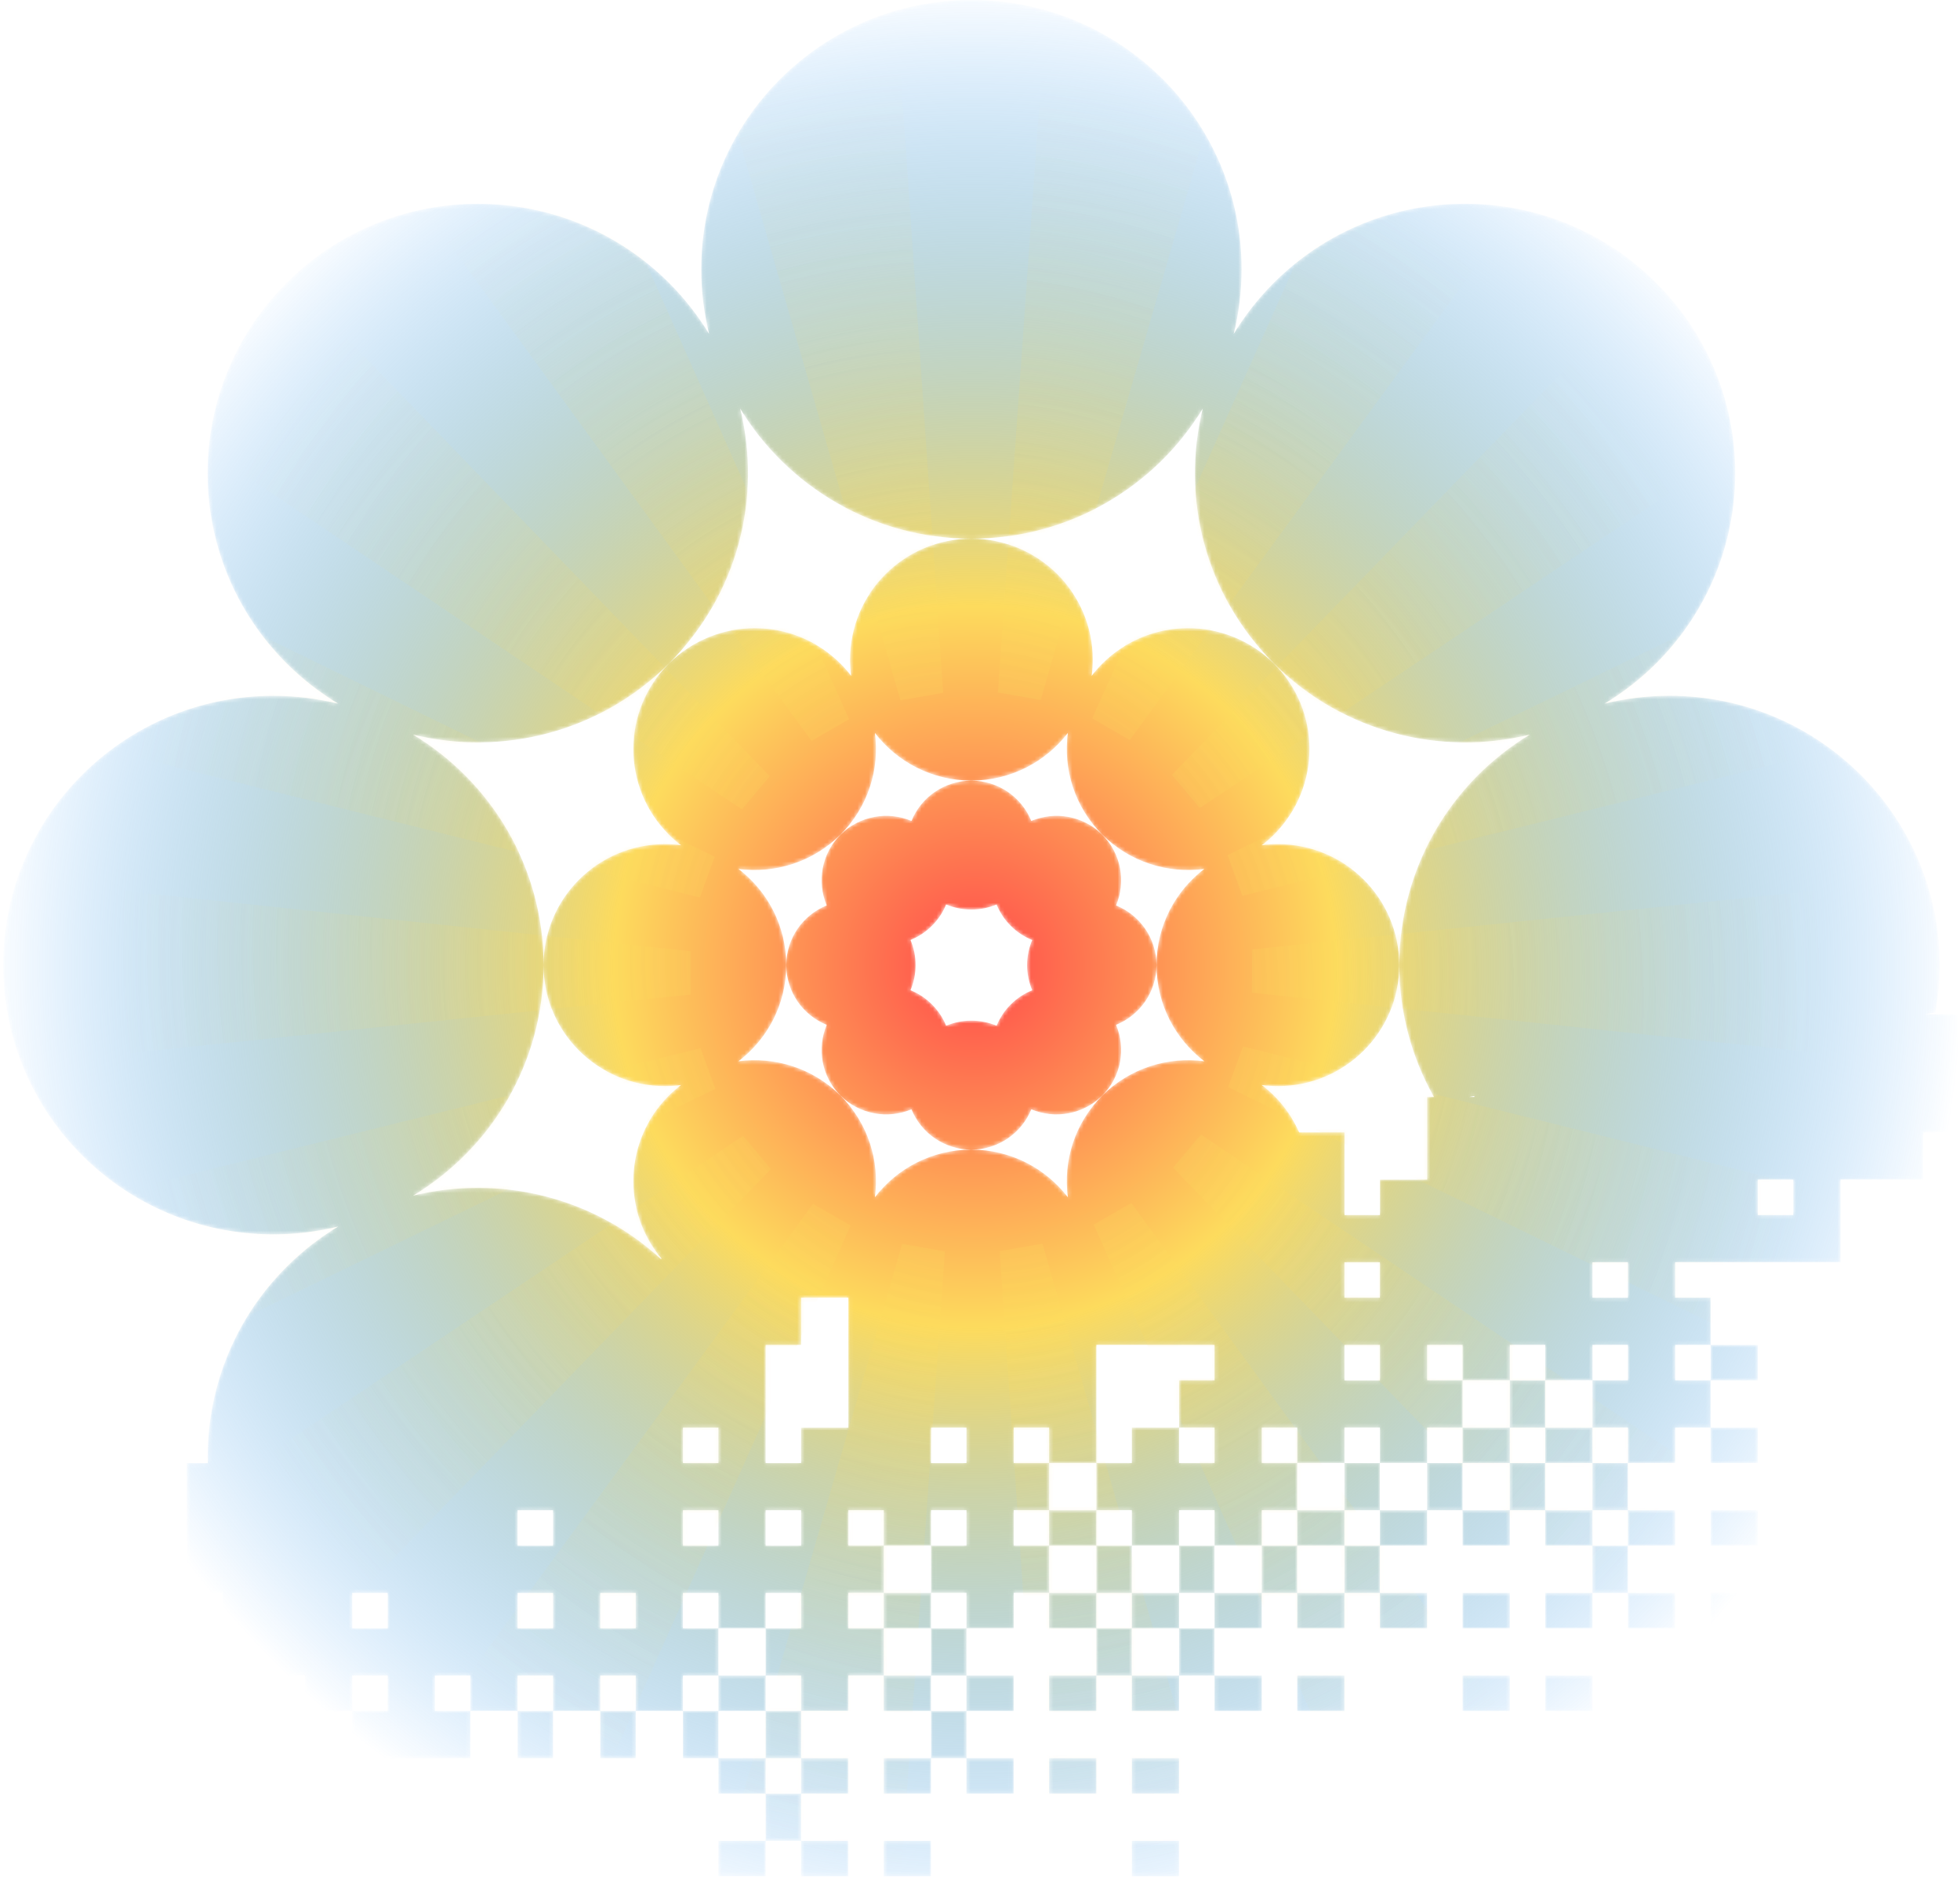
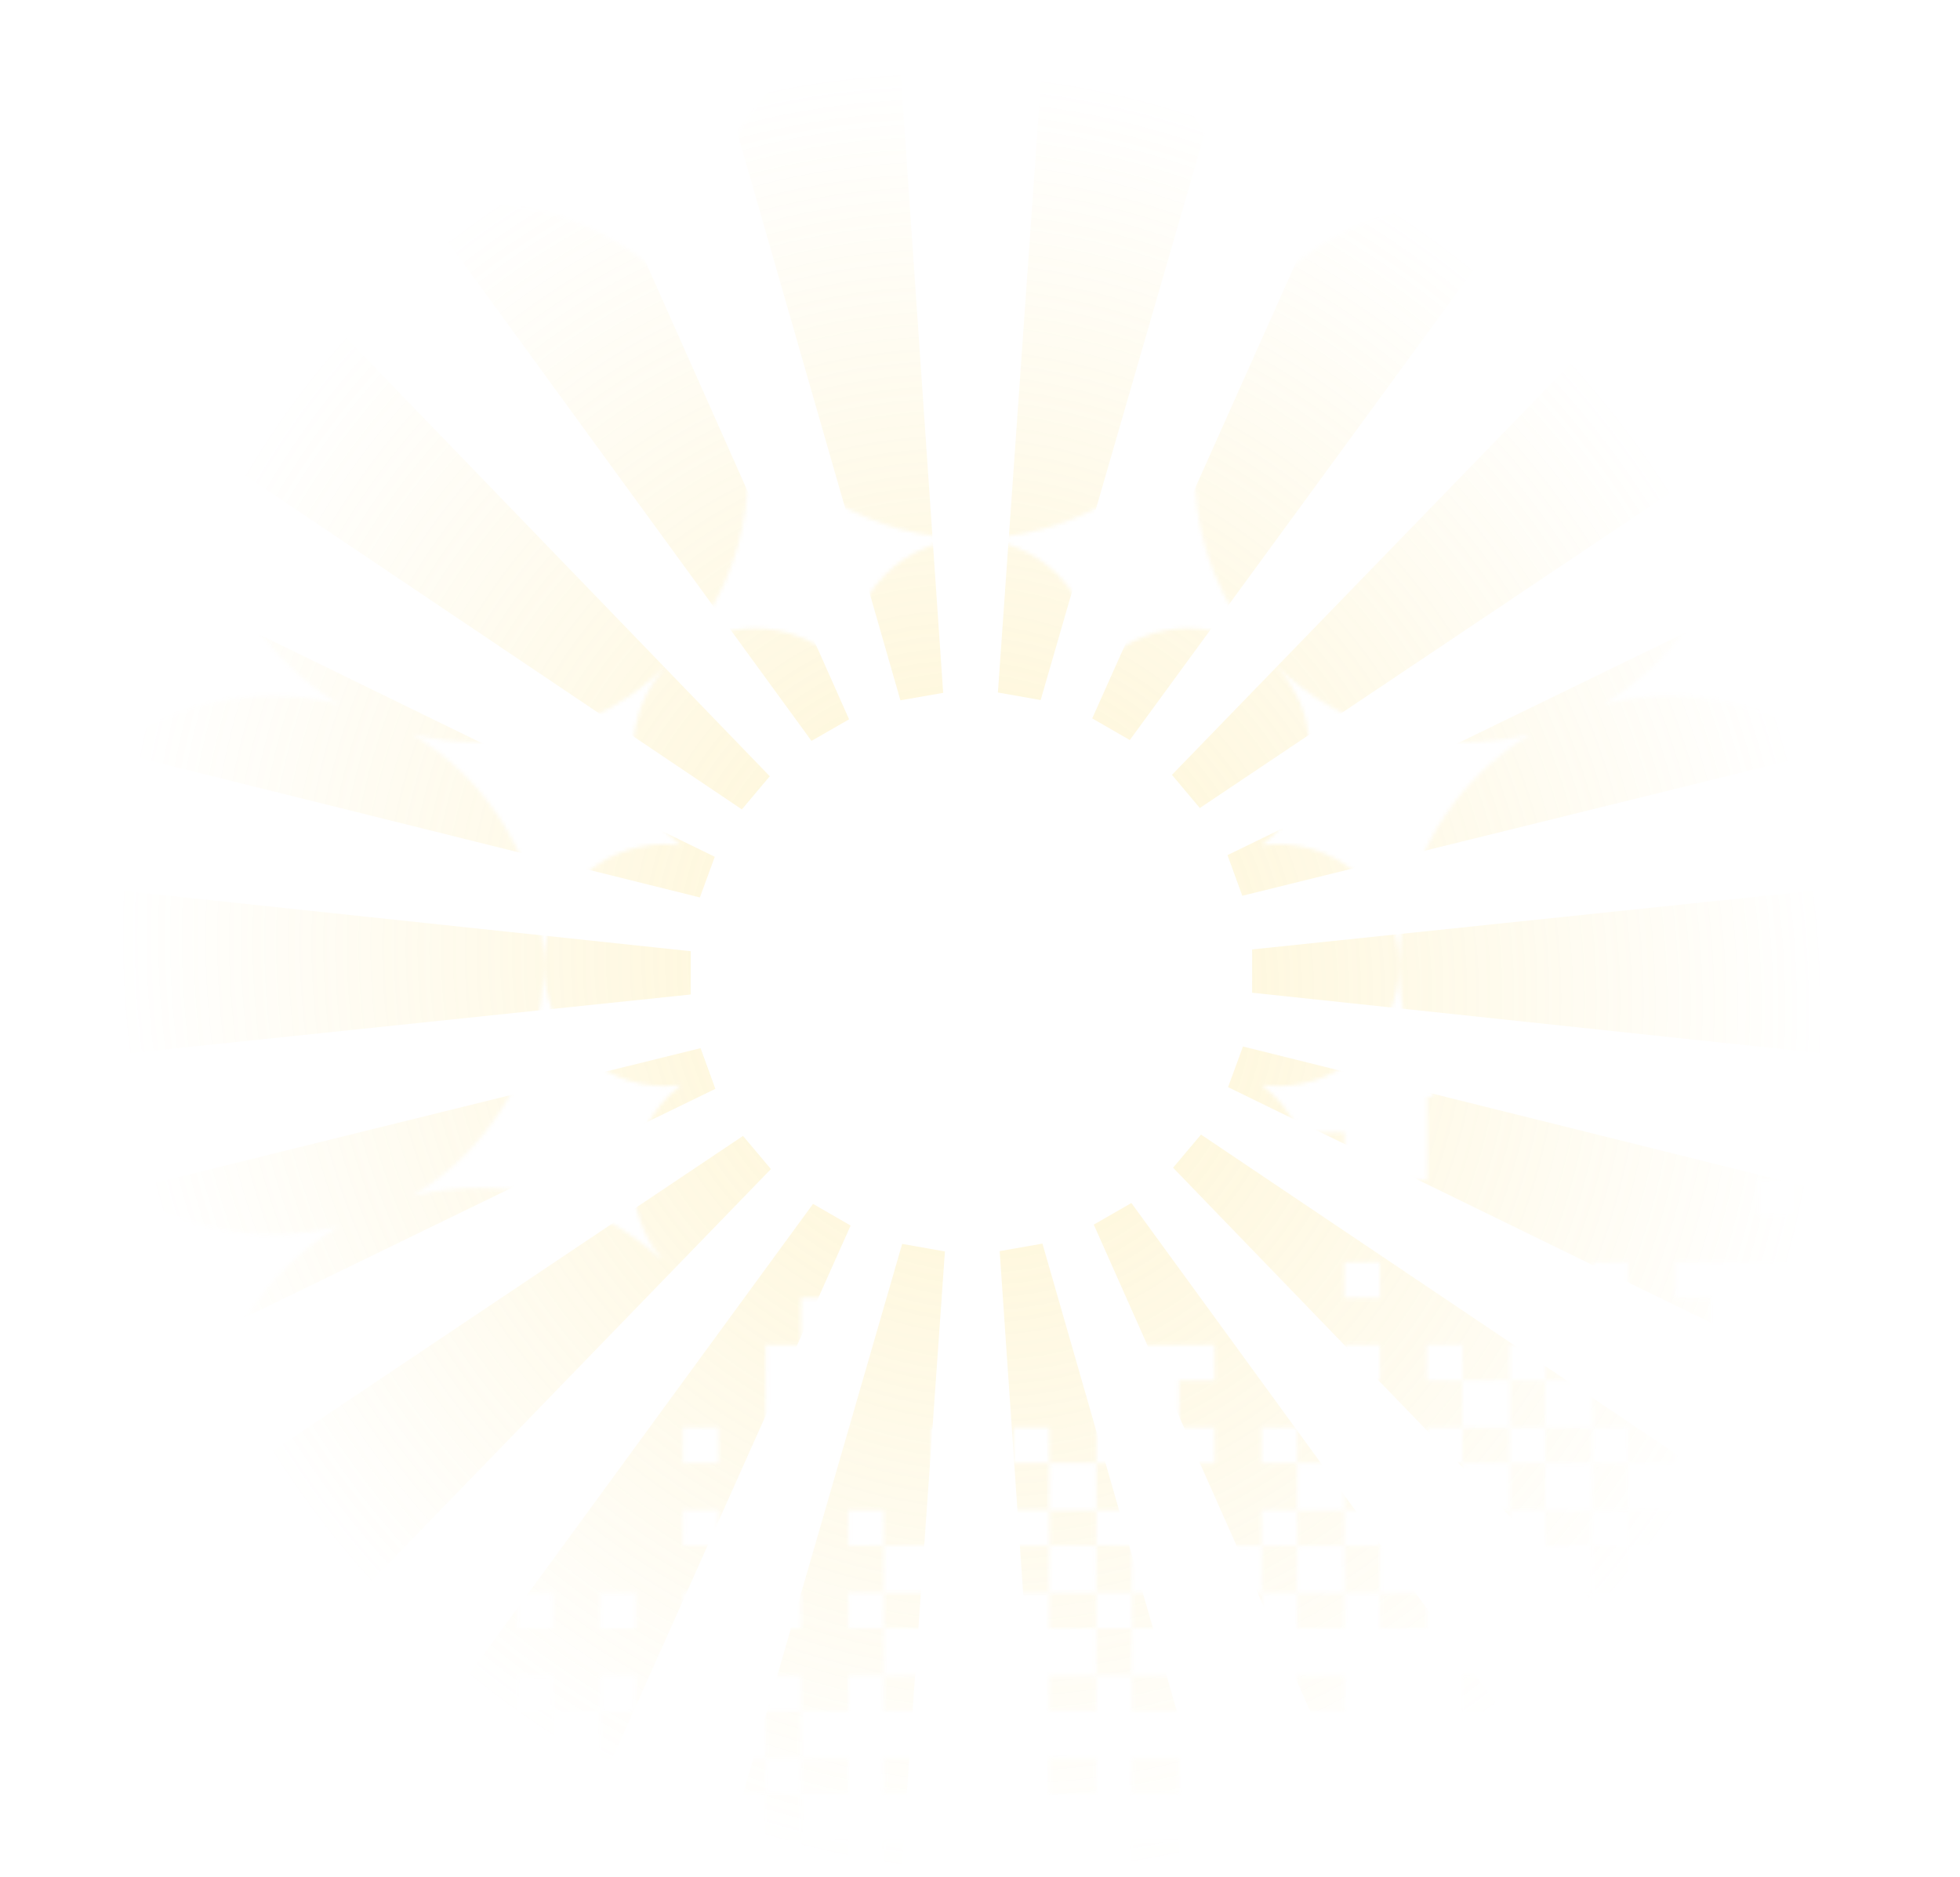
<svg xmlns="http://www.w3.org/2000/svg" width="520" height="498" viewBox="0 0 520 498" fill="none">
  <mask id="mask0_9_425" style="mask-type:alpha" maskUnits="userSpaceOnUse" x="0" y="0" width="520" height="498">
    <path d="M453.827 403.787L453.827 400.655L466.362 400.655L466.362 410.052L453.827 410.052L453.827 403.787ZM206.263 466.434L203.129 466.434L203.129 453.905L212.53 453.905L212.53 466.434L206.263 466.434ZM165.524 453.905L168.658 453.905L168.658 466.434L159.257 466.434L159.257 453.905L165.524 453.905ZM300.284 469.566L300.284 466.434L312.819 466.434L312.819 475.831L300.284 475.831L300.284 469.566ZM344.147 447.64L344.147 444.508L356.682 444.508L356.682 453.905L344.147 453.905L344.147 447.64ZM212.53 469.566L212.53 466.434L225.065 466.434L225.065 475.831L212.53 475.831L212.53 469.566ZM388.019 425.714L388.019 422.581L400.554 422.581L400.554 431.978L388.019 431.978L388.019 425.714ZM453.827 425.714L453.827 422.581L466.362 422.581L466.362 431.978L453.827 431.978L453.827 425.714ZM409.964 447.64L409.964 444.508L422.499 444.508L422.499 453.905L409.964 453.905L409.964 447.64ZM143.597 453.905L146.731 453.905L146.731 466.434L137.33 466.434L137.33 453.905L143.597 453.905ZM388.019 447.64L388.019 444.508L400.554 444.508L400.554 453.905L388.019 453.905L388.019 447.64ZM212.53 447.64L212.53 444.508L203.129 444.508L203.129 431.978L212.53 431.978L212.53 422.581L203.129 422.581L203.129 431.978L190.594 431.978L190.594 422.581L181.193 422.581L181.193 431.978L190.594 431.978L190.594 444.508L181.193 444.508L181.193 453.905L168.658 453.905L168.658 444.508L159.257 444.508L159.257 453.905L146.722 453.905L146.722 444.508L137.321 444.508L137.321 453.905L124.786 453.905L124.786 444.508L115.385 444.508L115.385 453.905L124.786 453.905L124.786 466.434L93.449 466.434L93.449 453.905L102.85 453.905L102.85 444.508L93.449 444.508L93.449 453.905L80.914 453.905L80.914 444.508L58.978 444.508L58.978 422.581L49.577 422.581L49.577 388.126L55.124 388.126C54.714 369.323 61.683 350.393 76.077 336.048C80.276 331.862 84.876 328.312 89.741 325.38C84.221 326.742 78.454 327.468 72.515 327.468C32.933 327.468 0.84 295.482 0.84 256.033C0.84 216.584 32.933 184.598 72.515 184.598C78.454 184.598 84.221 185.333 89.741 186.686C84.876 183.754 80.276 180.213 76.077 176.018C48.083 148.118 48.083 102.894 76.077 74.994C104.071 47.094 149.446 47.094 177.44 74.994C181.639 79.18 185.201 83.765 188.144 88.613C186.777 83.111 186.049 77.364 186.049 71.435C186.049 31.986 218.142 5.52749e-05 257.723 5.70051e-05C297.305 5.87353e-05 329.398 31.986 329.398 71.435C329.398 77.355 328.66 83.102 327.303 88.604C330.246 83.755 333.798 79.171 337.998 74.985C365.992 47.085 411.367 47.085 439.361 74.985C467.355 102.885 467.355 148.109 439.361 176.009C435.162 180.195 430.561 183.744 425.697 186.677C431.217 185.315 436.984 184.589 442.923 184.589C482.505 184.589 514.598 216.575 514.598 256.024C514.598 260.309 514.197 264.504 513.468 268.58C512.539 268.744 511.61 268.916 510.69 269.08L519.645 269.08L519.645 300.403L510.243 300.403L510.243 312.932L488.307 312.932L488.307 334.858L444.435 334.858L444.435 344.255L453.836 344.255L453.836 356.785L444.435 356.785L444.435 366.182L453.836 366.182L453.836 378.711L444.435 378.711L444.435 388.108L431.9 388.108L431.9 378.711L422.499 378.711L422.499 366.182L431.9 366.182L431.9 356.785L422.499 356.785L422.499 366.182L409.964 366.182L409.964 356.785L400.563 356.785L400.563 366.182L388.028 366.181L388.028 356.785L378.627 356.785L378.627 366.181L388.028 366.181L388.028 378.711L378.627 378.711L378.627 388.108L366.092 388.108L366.092 378.711L356.691 378.711L356.691 388.108L344.156 388.108L344.156 378.711L334.755 378.711L334.755 388.108L344.156 388.108L344.156 400.637L334.755 400.637L334.755 410.034L322.22 410.034L322.22 400.637L312.819 400.637L312.819 410.034L300.284 410.034L300.284 400.637L290.883 400.637L290.883 388.108L300.284 388.108L300.284 378.711L312.819 378.711L312.819 388.108L322.22 388.108L322.22 378.711L312.819 378.711L312.819 366.181L322.22 366.181L322.22 356.785L290.883 356.785L290.883 388.108L278.348 388.108L278.348 378.711L268.947 378.711L268.947 388.108L278.348 388.108L278.348 400.637L268.947 400.637L268.947 410.034L278.348 410.034L278.348 422.563L268.947 422.563L268.947 431.96L256.412 431.96L256.412 422.563L247.01 422.563L247.01 410.034L256.412 410.034L256.412 400.637L247.01 400.637L247.01 410.034L234.476 410.034L234.476 400.637L225.074 400.637L225.074 410.034L234.476 410.034L234.476 422.563L225.074 422.563L225.074 431.96L234.476 431.96L234.476 444.489L225.074 444.489L225.074 453.886L212.539 453.886L212.539 447.622L212.53 447.64ZM99.716 422.581L93.449 422.581L93.449 431.978L102.85 431.978L102.85 422.581L99.716 422.581ZM143.597 422.581L137.33 422.581L137.33 431.978L146.731 431.978L146.731 422.581L143.597 422.581ZM165.524 422.581L159.257 422.581L159.257 431.978L168.658 431.978L168.658 422.581L165.524 422.581ZM391.153 291.024L391.153 290.743C390.688 290.833 390.224 290.924 389.75 291.024L391.153 291.024ZM469.496 322.347L475.763 322.347L475.763 312.95L466.362 312.95L466.362 322.347L469.496 322.347ZM175.563 333.95C164.932 321.349 165.561 302.518 177.467 290.661C178.497 289.635 179.59 288.691 180.719 287.837C179.307 288.028 177.877 288.128 176.411 288.128C158.628 288.128 144.217 273.765 144.217 256.042C144.217 238.319 158.628 223.956 176.411 223.956C177.868 223.956 179.307 224.065 180.719 224.247C179.59 223.384 178.497 222.449 177.467 221.423C164.896 208.894 164.896 188.584 177.467 176.054C190.039 163.525 210.417 163.525 222.988 176.054C224.018 177.08 224.965 178.17 225.821 179.296C225.63 177.888 225.53 176.463 225.53 175.001C225.53 157.279 239.941 142.915 257.723 142.915C275.506 142.915 289.917 157.279 289.917 175.001C289.917 176.454 289.808 177.888 289.626 179.296C290.491 178.17 291.429 177.08 292.459 176.054C305.03 163.525 325.408 163.525 337.98 176.054C350.551 188.584 350.551 208.894 337.98 221.423C336.95 222.449 335.857 223.393 334.727 224.247C336.139 224.056 337.57 223.956 339.036 223.956C356.818 223.956 371.23 238.319 371.23 256.042C371.23 273.765 356.818 288.128 339.036 288.128C337.579 288.128 336.139 288.019 334.727 287.837C335.857 288.7 336.95 289.635 337.98 290.661C340.895 293.566 343.117 296.88 344.684 300.421L356.7 300.421L356.7 322.347L366.101 322.347L366.101 312.95L378.636 312.95L378.636 291.024L380.44 291.024C374.6 280.683 371.257 268.753 371.257 256.042C371.257 230.103 385.131 207.396 405.892 194.876C382.335 200.659 356.418 194.376 338.007 176.036C319.605 157.696 313.302 131.857 319.104 108.378C306.551 129.07 283.768 142.897 257.733 142.897C231.697 142.897 208.914 129.07 196.361 108.378C202.164 131.857 195.86 157.687 177.458 176.036C159.057 194.376 133.13 200.659 109.573 194.876C130.334 207.387 144.208 230.094 144.208 256.042C144.208 281.99 130.334 304.688 109.573 317.208C132.201 311.652 157.016 317.236 175.254 333.95L175.582 333.95L175.563 333.95ZM283.312 317.626C282.028 308.057 285.062 298.015 292.45 290.652C299.828 283.298 309.904 280.265 319.514 281.545C311.808 275.68 306.834 266.438 306.834 256.033C306.834 245.628 311.808 236.386 319.514 230.52C309.913 231.801 299.837 228.777 292.45 221.414C285.071 214.06 282.028 204.018 283.312 194.44C277.428 202.121 268.154 207.078 257.714 207.078C247.275 207.078 238.001 202.121 232.116 194.44C233.401 204.009 230.367 214.051 222.979 221.414C215.6 228.768 205.525 231.801 195.914 230.52C203.621 236.386 208.595 245.628 208.595 256.033C208.595 266.438 203.621 275.68 195.914 281.545C205.516 280.265 215.591 283.289 222.979 290.652C230.358 298.006 233.401 308.048 232.116 317.626C238.001 309.945 247.275 304.988 257.714 304.988C268.154 304.988 277.428 309.945 283.312 317.626ZM230.759 334.867C230.759 334.867 230.731 334.867 230.713 334.876L230.759 334.876L230.759 334.867ZM425.624 344.273L431.891 344.273L431.891 334.876L422.49 334.876L422.49 344.273L425.624 344.273ZM359.816 344.273L366.083 344.273L366.083 334.876L356.682 334.876L356.682 344.273L359.816 344.273ZM356.691 359.935L356.691 366.2L366.092 366.2L366.092 356.803L356.691 356.803L356.691 359.935ZM250.144 388.126L256.412 388.126L256.412 378.729L247.01 378.729L247.01 388.126L250.144 388.126ZM206.263 388.126L212.53 388.126L212.53 378.729L225.065 378.729L225.065 344.273L212.53 344.273L212.53 356.803L203.129 356.803L203.129 388.126L206.263 388.126ZM184.327 388.126L190.594 388.126L190.594 378.729L181.193 378.729L181.193 388.126L184.327 388.126ZM206.263 410.052L212.53 410.052L212.53 400.655L203.129 400.655L203.129 410.052L206.263 410.052ZM184.327 410.052L190.594 410.052L190.594 400.655L181.193 400.655L181.193 410.052L184.327 410.052ZM140.455 410.052L146.722 410.052L146.722 400.655L137.321 400.655L137.321 410.052L140.455 410.052ZM187.461 453.905L190.594 453.905L190.594 466.434L181.193 466.434L181.193 453.905L187.461 453.905ZM290.874 450.772L290.874 453.905L278.339 453.905L278.339 444.508L290.874 444.508L290.874 450.772ZM190.594 494.625L190.594 488.36L203.129 488.36L203.129 497.757L190.594 497.757L190.594 494.625ZM203.129 482.095L203.129 475.831L212.53 475.831L212.53 488.36L203.129 488.36L203.129 482.095ZM328.487 444.508L334.755 444.508L334.755 453.905L322.22 453.905L322.22 444.508L328.487 444.508ZM460.095 378.729L466.362 378.729L466.362 388.126L453.827 388.126L453.827 378.729L460.095 378.729ZM284.606 422.581L290.874 422.581L290.874 431.978L278.339 431.978L278.339 422.581L284.606 422.581ZM438.159 422.581L444.426 422.581L444.426 431.978L431.891 431.978L431.891 422.581L438.159 422.581ZM262.67 466.434L268.937 466.434L268.937 475.831L256.403 475.831L256.403 466.434L262.67 466.434ZM234.466 491.492L234.466 488.36L247.001 488.36L247.001 497.757L234.466 497.757L234.466 491.492ZM372.35 422.581L378.618 422.581L378.618 431.978L366.083 431.978L366.083 422.581L372.35 422.581ZM300.284 491.492L300.284 488.36L312.819 488.36L312.819 497.757L300.284 497.757L300.284 491.492ZM278.348 469.566L278.348 466.434L290.883 466.434L290.883 475.831L278.348 475.831L278.348 469.566ZM218.798 488.36L225.065 488.36L225.065 497.757L212.53 497.757L212.53 488.36L218.798 488.36ZM247.01 472.698L247.01 475.831L234.476 475.831L234.476 466.434L247.01 466.434L247.01 472.698ZM196.871 466.434L203.138 466.434L203.138 475.831L190.603 475.831L190.603 466.434L196.871 466.434ZM196.871 453.905L190.603 453.905L190.603 444.508L203.138 444.508L203.138 453.905L196.871 453.905ZM422.49 428.846L422.49 431.978L409.955 431.978L409.955 422.581L422.49 422.581L422.49 428.846ZM378.618 394.39L378.618 388.126L388.019 388.126L388.019 400.655L378.618 400.655L378.618 394.39ZM394.286 400.655L400.554 400.655L400.554 410.052L388.019 410.052L388.019 400.655L394.286 400.655ZM247.01 428.846L247.01 431.978L234.476 431.978L234.476 422.581L247.01 422.581L247.01 428.846ZM453.827 359.935L453.827 356.803L466.362 356.803L466.362 366.2L453.827 366.2L453.827 359.935ZM400.554 394.39L400.554 388.126L409.955 388.126L409.955 400.655L400.554 400.655L400.554 394.39ZM366.083 403.787L366.083 400.655L378.618 400.655L378.618 410.052L366.083 410.052L366.083 403.787ZM250.144 444.508L247.01 444.508L247.01 431.978L256.412 431.978L256.412 444.508L250.144 444.508ZM256.403 447.64L256.403 444.508L268.937 444.508L268.937 453.905L256.403 453.905L256.403 447.64ZM306.551 444.508L312.819 444.508L312.819 453.905L300.284 453.905L300.284 444.508L306.551 444.508ZM297.141 431.978L300.275 431.978L300.275 444.508L290.874 444.508L290.874 431.978L297.141 431.978ZM312.81 438.243L312.81 431.978L322.211 431.978L322.211 444.508L312.81 444.508L312.81 438.243ZM356.691 416.317L356.691 410.052L366.092 410.052L366.092 422.581L356.691 422.581L356.691 416.317ZM322.211 425.714L322.211 422.581L334.746 422.581L334.746 431.978L322.211 431.978L322.211 425.714ZM350.414 422.581L356.682 422.581L356.682 431.978L344.147 431.978L344.147 422.581L350.414 422.581ZM334.746 416.317L334.746 410.052L344.147 410.052L344.147 422.581L334.746 422.581L334.746 416.317ZM416.223 400.655L422.49 400.655L422.49 410.052L409.955 410.052L409.955 400.655L416.223 400.655ZM322.211 416.317L322.211 422.581L312.81 422.581L312.81 410.052L322.211 410.052L322.211 416.317ZM350.414 400.655L356.682 400.655L356.682 410.052L344.147 410.052L344.147 400.655L350.414 400.655ZM428.758 410.052L431.891 410.052L431.891 422.581L422.49 422.581L422.49 410.052L428.758 410.052ZM241.818 294.293C235.578 296.926 228.081 295.718 222.997 290.643C217.905 285.567 216.693 278.104 219.335 271.885C213.05 269.352 208.613 263.215 208.613 256.042C208.613 248.869 213.05 242.732 219.335 240.199C216.693 233.98 217.905 226.507 222.997 221.441C228.09 216.366 235.578 215.158 241.818 217.791C244.36 211.527 250.518 207.105 257.714 207.105C264.911 207.105 271.069 211.527 273.611 217.791C279.851 215.158 287.348 216.366 292.431 221.441C297.524 226.516 298.735 233.98 296.093 240.199C302.379 242.732 306.815 248.869 306.815 256.042C306.815 263.215 302.379 269.352 296.093 271.885C298.735 278.104 297.524 285.577 292.431 290.643C287.339 295.709 279.851 296.926 273.611 294.293C271.069 300.557 264.911 304.979 257.714 304.979C250.518 304.979 244.36 300.557 241.818 294.293ZM264.401 272.13C265.239 270.069 266.496 268.135 268.172 266.465C269.848 264.794 271.789 263.541 273.857 262.706C272.982 260.654 272.499 258.403 272.499 256.042C272.499 253.681 272.982 251.43 273.848 249.378C271.78 248.543 269.839 247.29 268.163 245.619C266.487 243.949 265.23 242.015 264.392 239.954C262.333 240.825 260.074 241.297 257.705 241.297C255.337 241.297 253.078 240.816 251.019 239.945C250.181 242.006 248.923 243.939 247.247 245.61C245.571 247.281 243.631 248.533 241.563 249.369C242.437 251.421 242.911 253.672 242.911 256.033C242.911 258.393 242.428 260.645 241.563 262.697C243.631 263.532 245.571 264.785 247.247 266.456C248.923 268.126 250.181 270.06 251.019 272.121C253.078 271.25 255.337 270.768 257.705 270.768C260.074 270.768 262.333 271.25 264.392 272.112L264.401 272.13ZM306.551 422.581L312.819 422.581L312.819 431.978L300.284 431.978L300.284 422.581L306.551 422.581ZM366.083 394.39L366.083 400.655L356.682 400.655L356.682 388.126L366.083 388.126L366.083 394.39ZM290.874 406.92L290.874 410.052L278.339 410.052L278.339 400.655L290.874 400.655L290.874 406.92ZM300.284 416.317L300.284 422.581L290.883 422.581L290.883 410.052L300.284 410.052L300.284 416.317ZM394.286 378.729L400.554 378.729L400.554 388.126L388.019 388.126L388.019 378.729L394.286 378.729ZM431.891 403.787L431.891 400.655L444.426 400.655L444.426 410.052L431.891 410.052L431.891 403.787ZM253.278 453.905L256.412 453.905L256.412 466.434L247.01 466.434L247.01 453.905L253.278 453.905ZM425.624 400.655L422.49 400.655L422.49 388.126L431.891 388.126L431.891 400.655L425.624 400.655ZM422.49 384.994L422.49 388.126L409.955 388.126L409.955 378.729L422.49 378.729L422.49 384.994ZM240.734 444.508L247.001 444.508L247.001 453.905L234.466 453.905L234.466 444.508L240.734 444.508ZM409.964 372.464L409.964 378.729L400.563 378.729L400.563 366.2L409.964 366.2L409.964 372.464Z" fill="#D7D7D7" />
  </mask>
  <g mask="url(#mask0_9_425)">
-     <path d="M453.827 403.787L453.827 400.655L466.362 400.655L466.362 410.052L453.827 410.052L453.827 403.787ZM206.263 466.434L203.129 466.434L203.129 453.904L212.53 453.904L212.53 466.434L206.263 466.434ZM165.524 453.904L168.658 453.904L168.658 466.434L159.257 466.434L159.257 453.904L165.524 453.904ZM300.284 469.566L300.284 466.434L312.819 466.434L312.819 475.831L300.284 475.831L300.284 469.566ZM344.147 447.64L344.147 444.508L356.682 444.508L356.682 453.905L344.147 453.905L344.147 447.64ZM212.53 469.566L212.53 466.434L225.065 466.434L225.065 475.831L212.53 475.831L212.53 469.566ZM388.019 425.714L388.019 422.581L400.554 422.581L400.554 431.978L388.019 431.978L388.019 425.714ZM453.827 425.714L453.827 422.581L466.362 422.581L466.362 431.978L453.827 431.978L453.827 425.714ZM409.964 447.64L409.964 444.508L422.499 444.508L422.499 453.905L409.964 453.905L409.964 447.64ZM143.597 453.904L146.731 453.904L146.731 466.434L137.33 466.434L137.33 453.904L143.597 453.904ZM388.019 447.64L388.019 444.508L400.554 444.508L400.554 453.905L388.019 453.905L388.019 447.64ZM212.53 447.64L212.53 444.508L203.129 444.508L203.129 431.978L212.53 431.978L212.53 422.581L203.129 422.581L203.129 431.978L190.594 431.978L190.594 422.581L181.193 422.581L181.193 431.978L190.594 431.978L190.594 444.508L181.193 444.508L181.193 453.904L168.658 453.904L168.658 444.508L159.257 444.508L159.257 453.904L146.722 453.904L146.722 444.508L137.321 444.508L137.321 453.904L124.786 453.904L124.786 444.508L115.385 444.508L115.385 453.904L124.786 453.904L124.786 466.434L93.449 466.434L93.449 453.904L102.85 453.904L102.85 444.508L93.449 444.508L93.449 453.904L80.914 453.904L80.914 444.508L58.978 444.508L58.978 422.581L49.577 422.581L49.577 388.126L55.124 388.126C54.714 369.323 61.683 350.393 76.077 336.048C80.276 331.862 84.876 328.312 89.741 325.38C84.221 326.741 78.454 327.468 72.515 327.468C32.933 327.468 0.84 295.482 0.84 256.033C0.84 216.584 32.933 184.598 72.515 184.598C78.454 184.598 84.221 185.333 89.741 186.686C84.877 183.754 80.276 180.213 76.077 176.018C48.083 148.118 48.083 102.894 76.077 74.994C104.071 47.094 149.446 47.094 177.44 74.994C181.64 79.18 185.201 83.764 188.144 88.613C186.777 83.111 186.049 77.364 186.049 71.435C186.049 31.986 218.142 4.00162e-05 257.723 4.17463e-05C297.305 4.34765e-05 329.398 31.986 329.398 71.435C329.398 77.355 328.66 83.102 327.303 88.604C330.246 83.755 333.798 79.171 337.998 74.985C365.992 47.085 411.367 47.085 439.361 74.985C467.355 102.885 467.355 148.109 439.361 176.009C435.162 180.195 430.561 183.744 425.697 186.677C431.217 185.315 436.984 184.589 442.923 184.589C482.505 184.589 514.598 216.575 514.598 256.024C514.598 260.309 514.197 264.504 513.468 268.58C512.539 268.744 511.61 268.916 510.69 269.08L519.645 269.08L519.645 300.403L510.244 300.403L510.244 312.932L488.307 312.932L488.307 334.858L444.435 334.858L444.435 344.255L453.836 344.255L453.836 356.784L444.435 356.784L444.435 366.181L453.836 366.181L453.836 378.711L444.435 378.711L444.435 388.108L431.9 388.108L431.9 378.711L422.499 378.711L422.499 366.181L431.9 366.181L431.9 356.784L422.499 356.784L422.499 366.181L409.964 366.181L409.964 356.784L400.563 356.784L400.563 366.181L388.028 366.181L388.028 356.784L378.627 356.784L378.627 366.181L388.028 366.181L388.028 378.711L378.627 378.711L378.627 388.108L366.092 388.108L366.092 378.711L356.691 378.711L356.691 388.108L344.156 388.108L344.156 378.711L334.755 378.711L334.755 388.108L344.156 388.108L344.156 400.637L334.755 400.637L334.755 410.034L322.22 410.034L322.22 400.637L312.819 400.637L312.819 410.034L300.284 410.034L300.284 400.637L290.883 400.637L290.883 388.108L300.284 388.108L300.284 378.711L312.819 378.711L312.819 388.108L322.22 388.108L322.22 378.711L312.819 378.711L312.819 366.181L322.22 366.181L322.22 356.784L290.883 356.784L290.883 388.108L278.348 388.108L278.348 378.711L268.947 378.711L268.947 388.108L278.348 388.108L278.348 400.637L268.947 400.637L268.947 410.034L278.348 410.034L278.348 422.563L268.947 422.563L268.947 431.96L256.412 431.96L256.412 422.563L247.01 422.563L247.01 410.034L256.412 410.034L256.412 400.637L247.01 400.637L247.01 410.034L234.476 410.034L234.476 400.637L225.074 400.637L225.074 410.034L234.476 410.034L234.476 422.563L225.074 422.563L225.074 431.96L234.476 431.96L234.476 444.489L225.074 444.489L225.074 453.886L212.539 453.886L212.539 447.622L212.53 447.64ZM99.716 422.581L93.449 422.581L93.449 431.978L102.85 431.978L102.85 422.581L99.716 422.581ZM143.597 422.581L137.33 422.581L137.33 431.978L146.731 431.978L146.731 422.581L143.597 422.581ZM165.524 422.581L159.257 422.581L159.257 431.978L168.658 431.978L168.658 422.581L165.524 422.581ZM391.153 291.024L391.153 290.743C390.688 290.833 390.224 290.924 389.75 291.024L391.153 291.024ZM469.496 322.347L475.763 322.347L475.763 312.95L466.362 312.95L466.362 322.347L469.496 322.347ZM175.563 333.95C164.932 321.348 165.561 302.518 177.467 290.661C178.497 289.635 179.59 288.691 180.719 287.837C179.307 288.028 177.877 288.128 176.411 288.128C158.628 288.128 144.217 273.764 144.217 256.042C144.217 238.319 158.628 223.956 176.411 223.956C177.868 223.956 179.307 224.065 180.719 224.247C179.59 223.384 178.497 222.449 177.467 221.423C164.896 208.894 164.896 188.584 177.467 176.054C190.039 163.525 210.417 163.525 222.988 176.054C224.018 177.08 224.965 178.17 225.821 179.296C225.63 177.888 225.53 176.463 225.53 175.001C225.53 157.279 239.941 142.915 257.723 142.915C275.506 142.915 289.917 157.279 289.917 175.001C289.917 176.454 289.808 177.888 289.626 179.296C290.491 178.17 291.429 177.08 292.459 176.054C305.03 163.525 325.408 163.525 337.98 176.054C350.551 188.584 350.551 208.894 337.98 221.423C336.95 222.449 335.857 223.393 334.727 224.247C336.139 224.056 337.57 223.956 339.036 223.956C356.818 223.956 371.23 238.319 371.23 256.042C371.23 273.765 356.818 288.128 339.036 288.128C337.579 288.128 336.139 288.019 334.727 287.837C335.857 288.7 336.95 289.635 337.98 290.661C340.895 293.566 343.118 296.88 344.684 300.421L356.7 300.421L356.7 322.347L366.101 322.347L366.101 312.95L378.636 312.95L378.636 291.024L380.44 291.024C374.601 280.683 371.257 268.753 371.257 256.042C371.257 230.103 385.131 207.396 405.892 194.876C382.335 200.659 356.418 194.376 338.007 176.036C319.605 157.696 313.302 131.857 319.104 108.378C306.551 129.07 283.768 142.897 257.733 142.897C231.697 142.897 208.914 129.07 196.361 108.378C202.164 131.857 195.86 157.687 177.458 176.036C159.057 194.376 133.13 200.659 109.573 194.876C130.334 207.387 144.208 230.094 144.208 256.042C144.208 281.99 130.334 304.688 109.573 317.208C132.201 311.652 157.016 317.236 175.254 333.95L175.582 333.95L175.563 333.95ZM283.313 317.626C282.028 308.057 285.062 298.015 292.45 290.652C299.828 283.298 309.904 280.265 319.514 281.545C311.808 275.68 306.834 266.438 306.834 256.033C306.834 245.628 311.808 236.386 319.514 230.52C309.913 231.801 299.837 228.777 292.45 221.414C285.071 214.06 282.028 204.018 283.313 194.44C277.428 202.121 268.154 207.078 257.714 207.078C247.275 207.078 238.001 202.121 232.116 194.44C233.401 204.009 230.367 214.051 222.979 221.414C215.6 228.768 205.525 231.801 195.914 230.52C203.621 236.386 208.595 245.628 208.595 256.033C208.595 266.438 203.621 275.68 195.914 281.545C205.516 280.265 215.591 283.289 222.979 290.652C230.358 298.006 233.401 308.047 232.116 317.626C238.001 309.945 247.275 304.988 257.714 304.988C268.154 304.988 277.428 309.945 283.313 317.626ZM230.759 334.867C230.759 334.867 230.731 334.867 230.713 334.876L230.759 334.876L230.759 334.867ZM425.624 344.273L431.891 344.273L431.891 334.876L422.49 334.876L422.49 344.273L425.624 344.273ZM359.816 344.273L366.083 344.273L366.083 334.876L356.682 334.876L356.682 344.273L359.816 344.273ZM356.691 359.935L356.691 366.2L366.092 366.2L366.092 356.803L356.691 356.803L356.691 359.935ZM250.144 388.126L256.412 388.126L256.412 378.729L247.01 378.729L247.01 388.126L250.144 388.126ZM206.263 388.126L212.53 388.126L212.53 378.729L225.065 378.729L225.065 344.273L212.53 344.273L212.53 356.803L203.129 356.803L203.129 388.126L206.263 388.126ZM184.327 388.126L190.594 388.126L190.594 378.729L181.193 378.729L181.193 388.126L184.327 388.126ZM206.263 410.052L212.53 410.052L212.53 400.655L203.129 400.655L203.129 410.052L206.263 410.052ZM184.327 410.052L190.594 410.052L190.594 400.655L181.193 400.655L181.193 410.052L184.327 410.052ZM140.455 410.052L146.722 410.052L146.722 400.655L137.321 400.655L137.321 410.052L140.455 410.052ZM187.461 453.904L190.594 453.904L190.594 466.434L181.193 466.434L181.193 453.904L187.461 453.904ZM290.874 450.772L290.874 453.905L278.339 453.905L278.339 444.508L290.874 444.508L290.874 450.772ZM190.594 494.625L190.594 488.36L203.129 488.36L203.129 497.757L190.594 497.757L190.594 494.625ZM203.129 482.095L203.129 475.831L212.53 475.831L212.53 488.36L203.129 488.36L203.129 482.095ZM328.487 444.508L334.755 444.508L334.755 453.905L322.22 453.905L322.22 444.508L328.487 444.508ZM460.095 378.729L466.362 378.729L466.362 388.126L453.827 388.126L453.827 378.729L460.095 378.729ZM284.606 422.581L290.874 422.581L290.874 431.978L278.339 431.978L278.339 422.581L284.606 422.581ZM438.159 422.581L444.426 422.581L444.426 431.978L431.891 431.978L431.891 422.581L438.159 422.581ZM262.67 466.434L268.937 466.434L268.937 475.831L256.403 475.831L256.403 466.434L262.67 466.434ZM234.466 491.492L234.466 488.36L247.001 488.36L247.001 497.757L234.466 497.757L234.466 491.492ZM372.35 422.581L378.618 422.581L378.618 431.978L366.083 431.978L366.083 422.581L372.35 422.581ZM300.284 491.492L300.284 488.36L312.819 488.36L312.819 497.757L300.284 497.757L300.284 491.492ZM278.348 469.566L278.348 466.434L290.883 466.434L290.883 475.831L278.348 475.831L278.348 469.566ZM218.798 488.36L225.065 488.36L225.065 497.757L212.53 497.757L212.53 488.36L218.798 488.36ZM247.01 472.698L247.01 475.831L234.476 475.831L234.476 466.434L247.01 466.434L247.01 472.698ZM196.871 466.434L203.138 466.434L203.138 475.831L190.603 475.831L190.603 466.434L196.871 466.434ZM196.871 453.904L190.603 453.904L190.603 444.508L203.138 444.508L203.138 453.904L196.871 453.904ZM422.49 428.846L422.49 431.978L409.955 431.978L409.955 422.581L422.49 422.581L422.49 428.846ZM378.618 394.39L378.618 388.126L388.019 388.126L388.019 400.655L378.618 400.655L378.618 394.39ZM394.287 400.655L400.554 400.655L400.554 410.052L388.019 410.052L388.019 400.655L394.287 400.655ZM247.01 428.846L247.01 431.978L234.476 431.978L234.476 422.581L247.01 422.581L247.01 428.846ZM453.827 359.935L453.827 356.803L466.362 356.803L466.362 366.2L453.827 366.2L453.827 359.935ZM400.554 394.39L400.554 388.126L409.955 388.126L409.955 400.655L400.554 400.655L400.554 394.39ZM366.083 403.787L366.083 400.655L378.618 400.655L378.618 410.052L366.083 410.052L366.083 403.787ZM250.144 444.508L247.01 444.508L247.01 431.978L256.412 431.978L256.412 444.508L250.144 444.508ZM256.403 447.64L256.403 444.508L268.937 444.508L268.937 453.905L256.403 453.905L256.403 447.64ZM306.551 444.508L312.819 444.508L312.819 453.905L300.284 453.905L300.284 444.508L306.551 444.508ZM297.141 431.978L300.275 431.978L300.275 444.508L290.874 444.508L290.874 431.978L297.141 431.978ZM312.81 438.243L312.81 431.978L322.211 431.978L322.211 444.508L312.81 444.508L312.81 438.243ZM356.691 416.317L356.691 410.052L366.092 410.052L366.092 422.581L356.691 422.581L356.691 416.317ZM322.211 425.714L322.211 422.581L334.746 422.581L334.746 431.978L322.211 431.978L322.211 425.714ZM350.414 422.581L356.682 422.581L356.682 431.978L344.147 431.978L344.147 422.581L350.414 422.581ZM334.746 416.317L334.746 410.052L344.147 410.052L344.147 422.581L334.746 422.581L334.746 416.317ZM416.223 400.655L422.49 400.655L422.49 410.052L409.955 410.052L409.955 400.655L416.223 400.655ZM322.211 416.317L322.211 422.581L312.81 422.581L312.81 410.052L322.211 410.052L322.211 416.317ZM350.414 400.655L356.682 400.655L356.682 410.052L344.147 410.052L344.147 400.655L350.414 400.655ZM428.758 410.052L431.891 410.052L431.891 422.581L422.49 422.581L422.49 410.052L428.758 410.052ZM241.818 294.293C235.578 296.926 228.081 295.718 222.997 290.643C217.905 285.567 216.693 278.104 219.335 271.885C213.05 269.352 208.613 263.214 208.613 256.042C208.613 248.869 213.05 242.732 219.335 240.199C216.693 233.98 217.905 226.507 222.997 221.441C228.09 216.366 235.578 215.158 241.818 217.791C244.36 211.527 250.518 207.105 257.714 207.105C264.911 207.105 271.069 211.527 273.611 217.791C279.851 215.158 287.348 216.366 292.431 221.441C297.524 226.516 298.735 233.98 296.093 240.199C302.379 242.732 306.815 248.869 306.815 256.042C306.815 263.214 302.379 269.352 296.093 271.885C298.735 278.104 297.524 285.576 292.431 290.643C287.339 295.709 279.851 296.926 273.611 294.293C271.069 300.557 264.911 304.979 257.714 304.979C250.518 304.979 244.36 300.557 241.818 294.293ZM264.401 272.13C265.239 270.069 266.496 268.135 268.172 266.465C269.848 264.794 271.789 263.541 273.857 262.706C272.982 260.654 272.499 258.403 272.499 256.042C272.499 253.681 272.982 251.43 273.848 249.378C271.78 248.543 269.839 247.29 268.163 245.619C266.487 243.948 265.23 242.015 264.392 239.954C262.333 240.825 260.074 241.297 257.705 241.297C255.337 241.297 253.078 240.816 251.019 239.945C250.181 242.006 248.923 243.939 247.247 245.61C245.571 247.281 243.631 248.533 241.563 249.369C242.437 251.421 242.911 253.672 242.911 256.033C242.911 258.393 242.428 260.645 241.563 262.697C243.631 263.532 245.571 264.785 247.247 266.456C248.923 268.126 250.181 270.06 251.019 272.121C253.078 271.25 255.337 270.768 257.705 270.768C260.074 270.768 262.333 271.25 264.392 272.112L264.401 272.13ZM306.551 422.581L312.819 422.581L312.819 431.978L300.284 431.978L300.284 422.581L306.551 422.581ZM366.083 394.39L366.083 400.655L356.682 400.655L356.682 388.126L366.083 388.126L366.083 394.39ZM290.874 406.92L290.874 410.052L278.339 410.052L278.339 400.655L290.874 400.655L290.874 406.92ZM300.284 416.317L300.284 422.581L290.883 422.581L290.883 410.052L300.284 410.052L300.284 416.317ZM394.287 378.729L400.554 378.729L400.554 388.126L388.019 388.126L388.019 378.729L394.287 378.729ZM431.891 403.787L431.891 400.655L444.426 400.655L444.426 410.052L431.891 410.052L431.891 403.787ZM253.278 453.905L256.412 453.905L256.412 466.434L247.01 466.434L247.01 453.905L253.278 453.905ZM425.624 400.655L422.49 400.655L422.49 388.126L431.891 388.126L431.891 400.655L425.624 400.655ZM422.49 384.994L422.49 388.126L409.955 388.126L409.955 378.729L422.49 378.729L422.49 384.994ZM240.734 444.508L247.001 444.508L247.001 453.905L234.466 453.905L234.466 444.508L240.734 444.508ZM409.964 372.464L409.964 378.729L400.563 378.729L400.563 366.2L409.964 366.2L409.964 372.464Z" fill="url(#paint0_radial_9_425)" />
-     <path d="M605.761 292.44L605.824 223.275L332.206 251.875L332.197 263.36L605.761 292.44ZM572.905 408.991L596.699 344.021L329.769 277.624L325.814 288.41L572.905 408.991ZM329.592 237.639L596.643 171.715L572.957 106.699L325.666 226.853L329.592 237.639ZM502.034 507.309L546.689 454.368L318.638 300.993L311.223 309.782L502.034 507.309ZM318.323 214.36L546.639 61.386L502.074 8.363L310.926 205.563L318.323 214.36ZM401.7 575.548L461.824 541.02L300.164 319.151L290.18 324.88L401.7 575.548ZM299.739 196.329L461.791 -25.258L401.723 -59.886L289.773 190.582L299.739 196.329ZM283.992 605.464L352.342 593.516L276.567 329.92L265.217 331.908L283.992 605.464ZM276.092 185.716L352.33 -77.744L283.999 -89.811L264.75 183.718L276.092 185.716ZM231.443 605.518L250.692 331.999L239.351 329.992L163.121 593.452L231.443 605.518ZM238.887 185.788L250.229 183.809L231.463 -89.756L163.104 -77.799L238.887 185.788ZM113.721 575.594L225.678 325.126L215.703 319.379L53.66 540.966L113.721 575.594ZM215.292 196.556L225.268 190.827L113.756 -59.831L53.623 -25.303L215.292 196.556ZM13.368 507.346L204.525 310.146L197.128 301.348L-31.188 454.332L13.368 507.346ZM196.819 214.724L204.226 205.935L13.414 8.399L-31.232 61.34L196.819 214.724ZM-57.512 409.01L189.789 288.864L185.862 278.069L-81.188 344.002L-57.512 409.01ZM185.687 238.084L189.632 227.298L-57.459 106.727L-81.244 171.697L185.687 238.084ZM183.247 263.832L183.256 252.347L-90.308 223.275L-90.371 292.432L183.247 263.832Z" fill="url(#paint1_radial_9_425)" />
+     <path d="M605.761 292.44L605.824 223.275L332.206 251.875L332.197 263.36ZM572.905 408.991L596.699 344.021L329.769 277.624L325.814 288.41L572.905 408.991ZM329.592 237.639L596.643 171.715L572.957 106.699L325.666 226.853L329.592 237.639ZM502.034 507.309L546.689 454.368L318.638 300.993L311.223 309.782L502.034 507.309ZM318.323 214.36L546.639 61.386L502.074 8.363L310.926 205.563L318.323 214.36ZM401.7 575.548L461.824 541.02L300.164 319.151L290.18 324.88L401.7 575.548ZM299.739 196.329L461.791 -25.258L401.723 -59.886L289.773 190.582L299.739 196.329ZM283.992 605.464L352.342 593.516L276.567 329.92L265.217 331.908L283.992 605.464ZM276.092 185.716L352.33 -77.744L283.999 -89.811L264.75 183.718L276.092 185.716ZM231.443 605.518L250.692 331.999L239.351 329.992L163.121 593.452L231.443 605.518ZM238.887 185.788L250.229 183.809L231.463 -89.756L163.104 -77.799L238.887 185.788ZM113.721 575.594L225.678 325.126L215.703 319.379L53.66 540.966L113.721 575.594ZM215.292 196.556L225.268 190.827L113.756 -59.831L53.623 -25.303L215.292 196.556ZM13.368 507.346L204.525 310.146L197.128 301.348L-31.188 454.332L13.368 507.346ZM196.819 214.724L204.226 205.935L13.414 8.399L-31.232 61.34L196.819 214.724ZM-57.512 409.01L189.789 288.864L185.862 278.069L-81.188 344.002L-57.512 409.01ZM185.687 238.084L189.632 227.298L-57.459 106.727L-81.244 171.697L185.687 238.084ZM183.247 263.832L183.256 252.347L-90.308 223.275L-90.371 292.432L183.247 263.832Z" fill="url(#paint1_radial_9_425)" />
  </g>
  <defs>
    <radialGradient id="paint0_radial_9_425" cx="0" cy="0" r="1" gradientUnits="userSpaceOnUse" gradientTransform="translate(258.571 256.451) rotate(90) scale(282.841 282.841)">
      <stop stop-color="#FF4A4B" />
      <stop offset="0.337" stop-color="#FDDB5D" />
      <stop offset="0.923" stop-color="#0183FF" stop-opacity="0" />
    </radialGradient>
    <radialGradient id="paint1_radial_9_425" cx="0" cy="0" r="1" gradientUnits="userSpaceOnUse" gradientTransform="translate(257.842 258.045) rotate(-22.79) scale(225.956 241.92)">
      <stop offset="0.297" stop-color="#FDDB5D" stop-opacity="0.2" />
      <stop offset="1" stop-color="#FDDB5D" stop-opacity="0" />
    </radialGradient>
  </defs>
</svg>